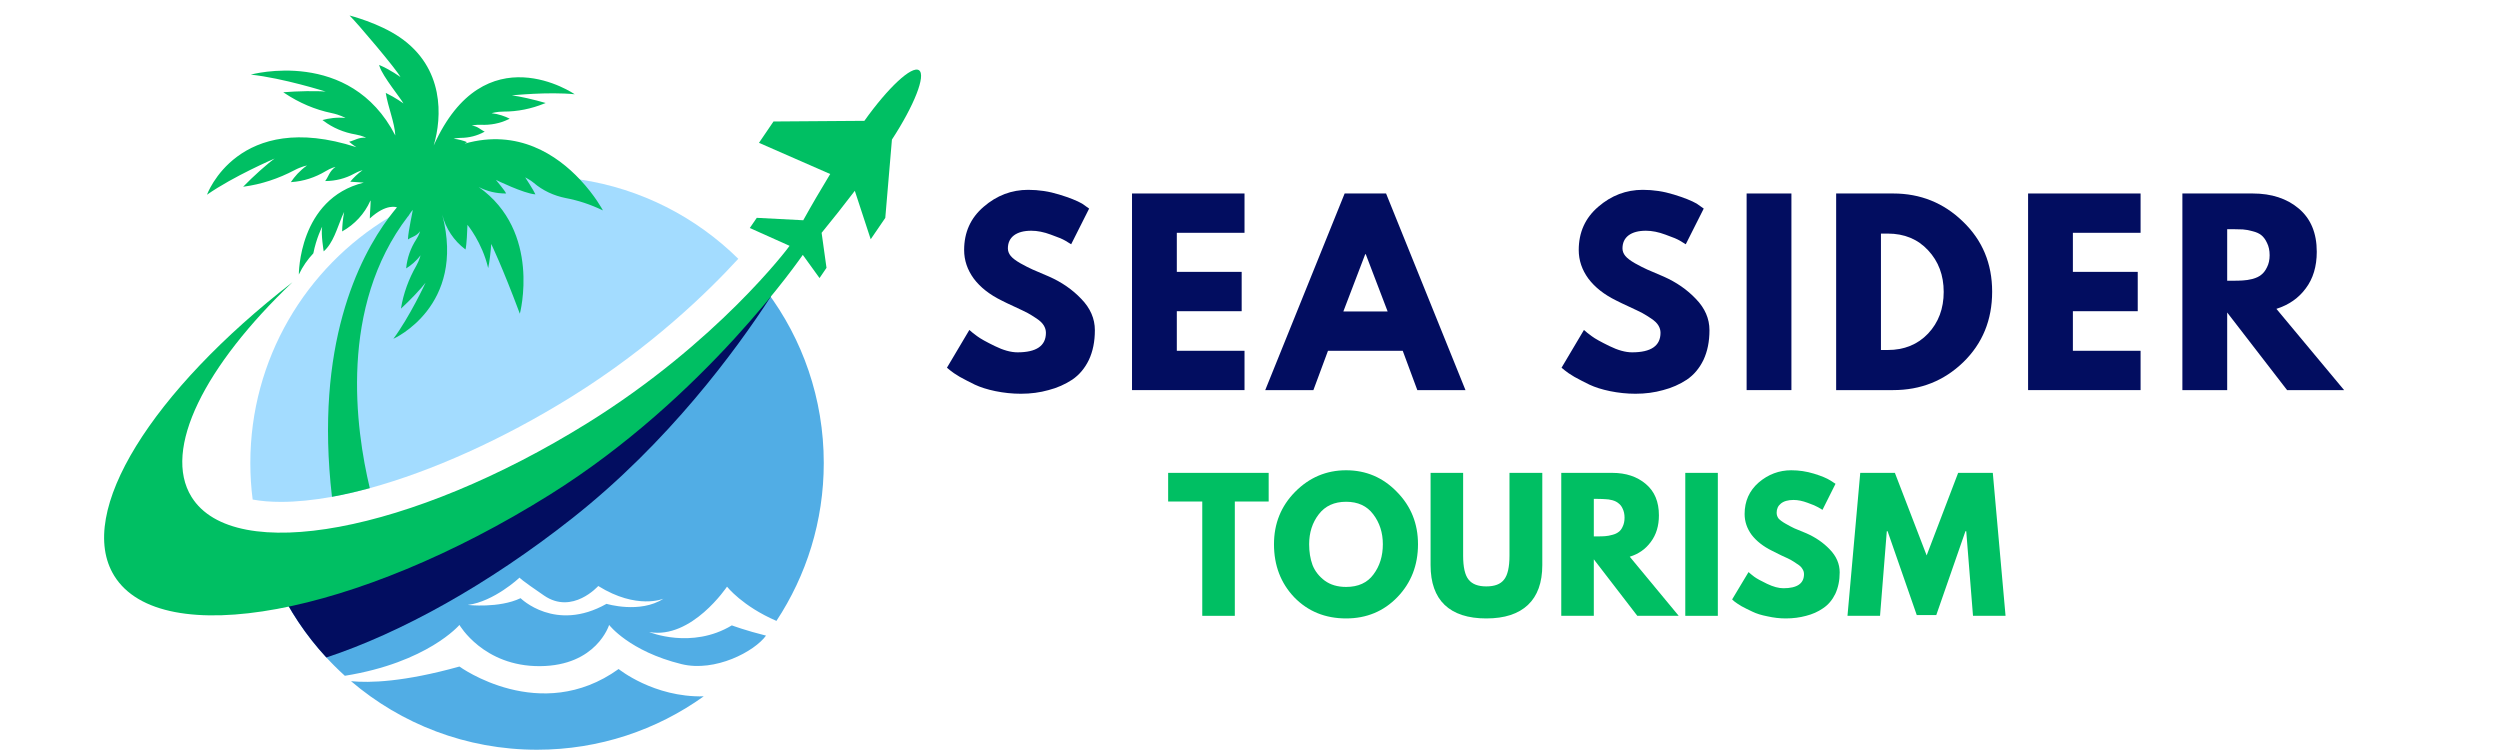
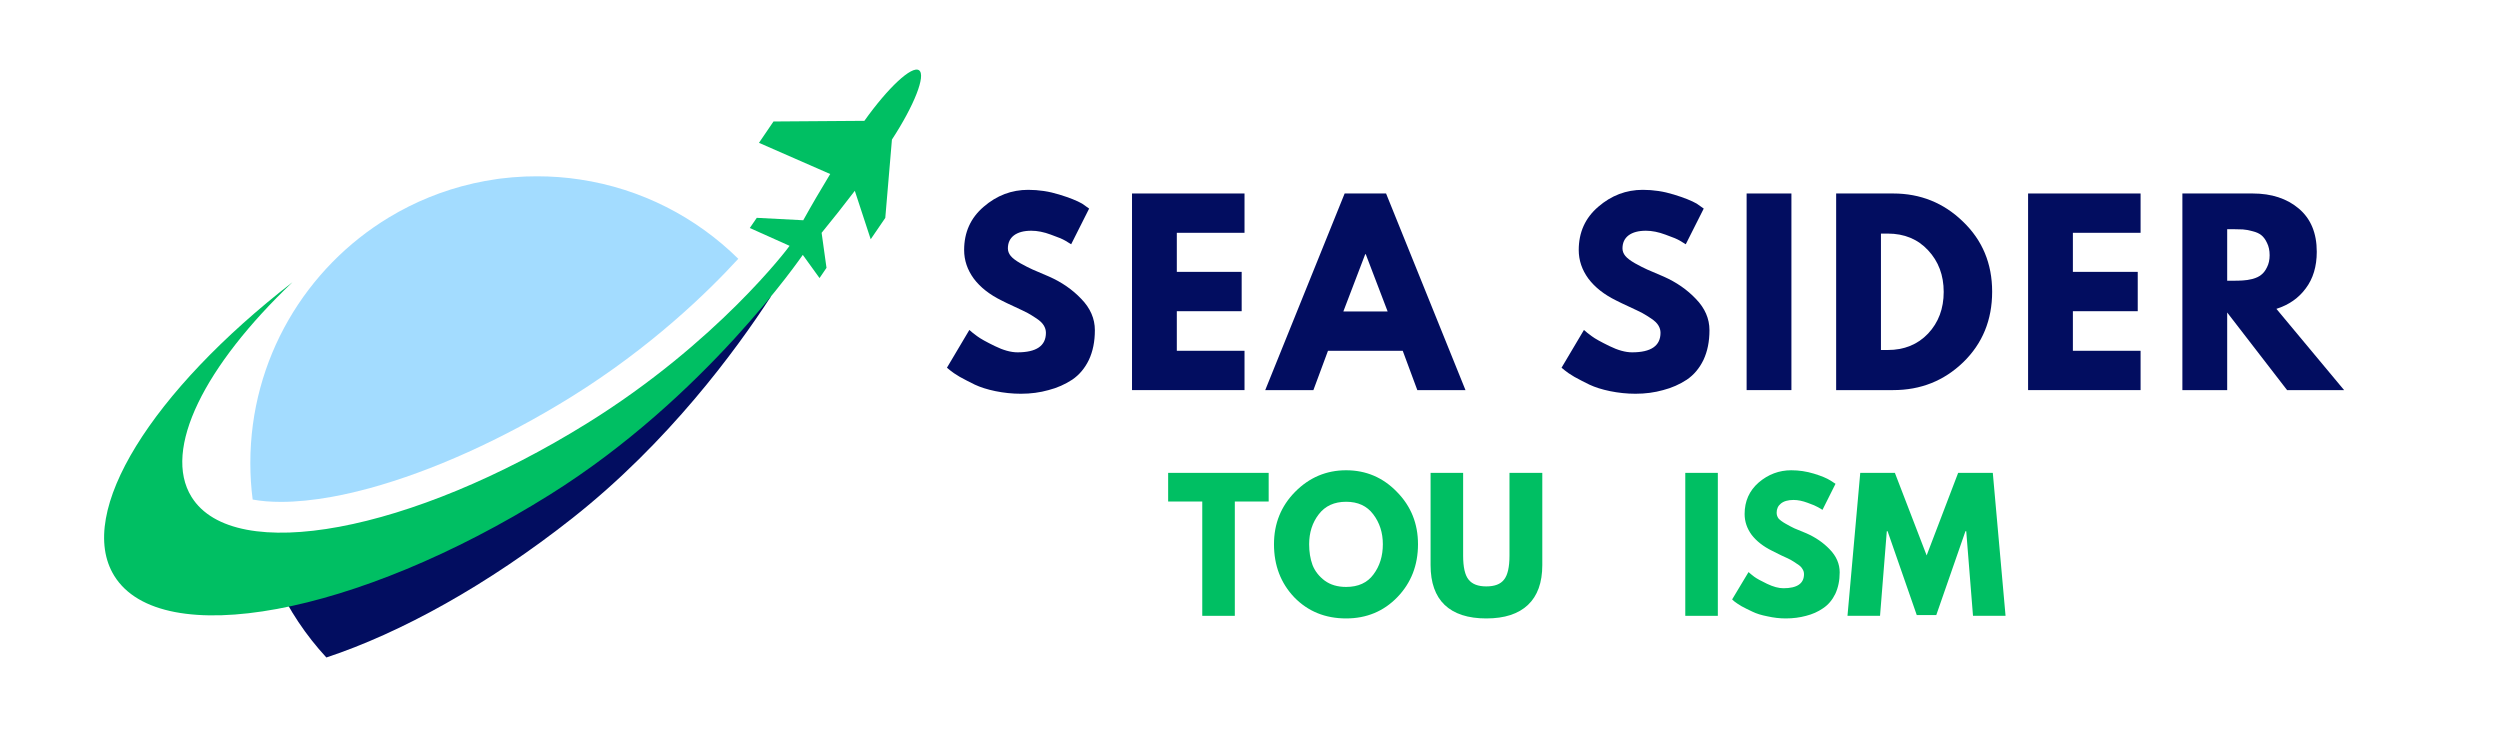
<svg xmlns="http://www.w3.org/2000/svg" width="200" zoomAndPan="magnify" viewBox="0 0 150 45" height="60" preserveAspectRatio="xMidYMid meet" version="1.0">
  <defs>
    <g />
    <clipPath id="6c999e0ef1">
      <path d="M 6 4 L 55.5 4 L 55.5 37 L 6 37 Z M 6 4 " clip-rule="nonzero" />
    </clipPath>
    <clipPath id="b594ff7dc9">
      <path d="M 12 0.926 L 37 0.926 L 37 30 L 12 30 Z M 12 0.926 " clip-rule="nonzero" />
    </clipPath>
  </defs>
-   <path fill="#51ade5" d="M 28.066 36.297 C 29.645 36.09 31.148 34.68 31.176 34.656 C 31.172 34.664 31.227 34.766 32.645 35.734 C 34.348 36.902 35.895 35.16 35.895 35.16 C 38.215 36.605 39.809 35.922 39.809 35.922 C 38.398 36.836 36.391 36.23 36.391 36.23 C 33.316 37.965 31.234 35.891 31.234 35.891 C 29.945 36.508 28.066 36.297 28.066 36.297 Z M 16.574 34.934 C 17.555 37.078 18.965 38.984 20.691 40.547 C 25.652 39.75 27.566 37.496 27.566 37.496 C 27.566 37.496 29.004 39.992 32.402 39.969 C 35.801 39.945 36.547 37.496 36.547 37.496 C 36.547 37.496 37.758 39.078 40.895 39.848 C 42.91 40.34 45.27 39.09 45.961 38.137 C 44.758 37.84 43.91 37.523 43.91 37.523 C 41.492 38.977 38.949 37.922 38.949 37.922 C 41.5 38.379 43.621 35.199 43.621 35.199 C 43.621 35.199 44.539 36.371 46.586 37.254 C 48.379 34.535 49.426 31.281 49.426 27.781 C 49.426 23.914 48.152 20.348 46 17.477 C 45.707 17.684 45.363 17.961 44.934 18.426 C 41.41 22.227 36.379 25.973 32.449 28.426 C 27.078 31.785 21.441 33.961 16.574 34.934 Z M 21.062 40.871 C 24.066 43.434 27.965 44.984 32.223 44.984 C 35.953 44.984 39.406 43.797 42.223 41.781 C 39.219 41.852 37.117 40.141 37.117 40.141 C 32.41 43.52 27.566 39.992 27.566 39.992 C 24.219 40.926 22.168 40.98 21.062 40.871 " fill-opacity="1" fill-rule="nonzero" />
  <path fill="#020d60" d="M 32.449 28.426 C 36.379 25.973 41.41 22.227 44.934 18.426 C 45.363 17.961 45.707 17.684 46 17.477 C 46.082 17.586 46.16 17.695 46.242 17.809 C 44.148 21.031 40.098 26.543 34.363 31.074 C 29.273 35.094 24.035 37.977 19.582 39.449 C 18.355 38.121 17.336 36.598 16.574 34.934 C 21.441 33.961 27.078 31.785 32.449 28.426 " fill-opacity="1" fill-rule="nonzero" />
  <path fill="#a3dcff" d="M 44.297 15.527 C 42.465 17.527 39.051 20.848 34.258 23.824 C 30.168 26.363 25.906 28.27 22.188 29.289 C 21.406 29.5 20.645 29.676 19.918 29.809 C 18.82 30.008 17.793 30.113 16.859 30.113 C 16.227 30.113 15.656 30.066 15.16 29.973 C 15.066 29.254 15.02 28.523 15.02 27.781 C 15.02 21.527 18.355 16.055 23.34 13.043 C 24.875 12.117 26.566 11.422 28.367 11.012 C 28.375 11.008 28.387 11.008 28.395 11.004 C 28.863 10.898 29.34 10.812 29.82 10.742 C 29.887 10.734 29.953 10.727 30.02 10.715 C 30.496 10.656 30.98 10.613 31.465 10.594 C 31.496 10.594 31.527 10.59 31.559 10.59 C 31.781 10.582 32 10.578 32.223 10.578 C 33.098 10.578 33.957 10.641 34.797 10.77 C 38.473 11.32 41.77 13.035 44.297 15.527 " fill-opacity="1" fill-rule="nonzero" />
  <g clip-path="url(#6c999e0ef1)">
    <path fill="#00bf63" d="M 53.516 8.375 C 54.852 6.328 55.57 4.512 55.141 4.215 C 54.711 3.922 53.281 5.258 51.863 7.25 L 46.41 7.289 L 45.539 8.57 L 49.812 10.441 C 49.262 11.348 48.691 12.32 48.195 13.215 L 45.406 13.07 L 44.988 13.68 L 47.375 14.75 C 47.332 14.832 43.035 20.551 35.23 25.395 C 24.676 31.949 14.051 33.93 11.492 29.816 C 9.723 26.965 12.293 21.934 17.547 16.934 C 9.141 23.449 4.5 30.758 6.859 34.555 C 9.672 39.082 21.387 36.934 32.977 29.688 C 42.352 23.832 48.141 15.32 48.168 15.293 L 49.172 16.684 L 49.59 16.07 L 49.297 13.969 C 49.949 13.176 50.645 12.293 51.289 11.449 L 52.242 14.355 L 53.117 13.074 L 53.516 8.375 " fill-opacity="1" fill-rule="nonzero" />
  </g>
  <g clip-path="url(#b594ff7dc9)">
-     <path fill="#00bf63" d="M 32.012 10.961 C 32.562 11.434 33.23 11.742 33.941 11.883 C 34.695 12.027 35.398 12.254 36.176 12.625 C 36.176 12.625 35.707 11.734 34.797 10.77 C 33.438 9.324 31.098 7.707 27.883 8.617 C 27.93 8.586 27.977 8.559 28.023 8.527 C 27.793 8.434 27.523 8.359 27.219 8.324 C 27.219 8.324 27.379 8.277 27.645 8.273 C 28.141 8.27 28.633 8.148 29.066 7.906 L 29.082 7.898 C 28.82 7.777 28.676 7.578 28.305 7.535 C 28.305 7.535 28.52 7.473 28.859 7.488 C 29.422 7.512 29.984 7.41 30.496 7.164 C 30.523 7.148 30.551 7.137 30.582 7.121 C 30.297 6.977 29.93 6.844 29.496 6.793 C 29.496 6.793 29.797 6.695 30.215 6.695 C 31.051 6.699 31.879 6.527 32.652 6.215 C 32.684 6.203 32.715 6.191 32.742 6.18 C 32.062 5.977 31.152 5.773 30.711 5.723 C 30.711 5.723 32.883 5.496 34.484 5.656 C 34.484 5.656 29.074 1.926 26.023 8.73 C 26.527 7.031 26.676 4.07 23.977 2.23 C 22.711 1.367 20.973 0.93 20.973 0.93 C 21.453 1.402 23.82 4.199 24.027 4.625 C 24.012 4.613 23.43 4.184 22.746 3.895 C 22.758 3.926 22.77 3.961 22.777 3.992 C 22.961 4.586 24.082 5.949 24.207 6.207 C 24.207 6.207 23.738 5.859 23.145 5.574 C 23.281 6.434 23.68 7.352 23.719 8.129 C 20.996 2.832 15.047 4.477 15.047 4.477 C 17.004 4.688 19.543 5.496 19.543 5.496 C 19.004 5.445 17.859 5.465 16.996 5.535 C 17.027 5.555 17.059 5.578 17.09 5.598 C 17.941 6.164 18.895 6.578 19.898 6.785 C 20.398 6.887 20.73 7.078 20.73 7.078 C 20.195 7.027 19.727 7.098 19.348 7.203 L 19.395 7.238 C 19.965 7.672 20.637 7.953 21.344 8.07 C 21.738 8.141 21.969 8.266 21.969 8.266 C 21.516 8.223 21.293 8.426 20.949 8.504 C 20.965 8.516 20.977 8.531 20.992 8.543 C 21.117 8.648 21.246 8.746 21.383 8.832 C 14.27 6.531 12.418 11.684 12.418 11.684 C 14.016 10.57 16.434 9.531 16.48 9.512 C 16.039 9.824 15.188 10.586 14.586 11.207 C 14.59 11.207 14.598 11.207 14.602 11.203 C 15.676 11.062 16.711 10.715 17.668 10.211 C 18.078 9.992 18.418 9.93 18.418 9.93 C 17.98 10.242 17.672 10.598 17.453 10.926 C 17.465 10.926 17.473 10.926 17.48 10.926 C 18.211 10.879 18.91 10.648 19.535 10.273 C 19.863 10.074 20.113 10.016 20.129 10.016 C 19.758 10.277 19.723 10.578 19.512 10.863 L 19.527 10.863 C 20.129 10.859 20.727 10.711 21.254 10.418 C 21.539 10.262 21.742 10.215 21.754 10.211 C 21.453 10.426 21.207 10.668 21.016 10.902 C 21.301 10.918 21.57 10.938 21.828 10.957 C 17.906 11.922 17.93 16.473 17.93 16.473 C 18.16 15.984 18.457 15.566 18.801 15.199 C 18.973 14.305 19.328 13.605 19.328 13.605 C 19.25 14.055 19.422 15.086 19.422 15.082 C 19.988 14.59 20.23 13.691 20.52 12.996 C 20.594 12.82 20.648 12.715 20.648 12.715 C 20.57 13.152 20.535 13.543 20.527 13.887 C 20.531 13.883 20.535 13.883 20.539 13.879 C 21.281 13.465 21.875 12.824 22.219 12.047 C 22.273 11.914 22.191 12.742 22.188 13.109 C 23.195 12.18 23.816 12.441 23.816 12.441 C 23.668 12.621 23.508 12.82 23.34 13.043 C 21.52 15.484 18.871 20.727 19.918 29.809 C 20.645 29.676 21.406 29.5 22.188 29.289 C 21.336 25.73 20.32 18.414 24.477 12.984 C 24.477 13.023 24.629 12.738 24.762 12.594 C 24.785 12.617 24.492 13.848 24.477 14.359 L 24.473 14.371 C 24.719 14.203 24.973 14.184 25.207 13.875 C 25.203 13.891 25.148 14.098 24.973 14.367 C 24.637 14.887 24.43 15.473 24.371 16.082 C 24.371 16.09 24.371 16.098 24.367 16.105 C 24.648 15.934 24.961 15.68 25.23 15.32 C 25.227 15.34 25.164 15.613 24.977 15.945 C 24.523 16.738 24.207 17.602 24.059 18.5 C 24.059 18.508 24.059 18.512 24.059 18.516 C 24.598 18.023 25.262 17.324 25.535 16.961 C 25.516 17.004 24.578 19.012 23.602 20.328 C 23.602 20.328 27.977 18.398 26.535 12.883 C 26.746 13.711 27.23 14.441 27.914 14.957 C 27.918 14.961 27.922 14.965 27.93 14.969 C 28.004 14.664 28.035 13.863 28.047 13.488 C 28.047 13.488 28.93 14.551 29.285 16.066 L 29.293 16.074 C 29.363 15.781 29.457 14.996 29.473 14.637 C 29.473 14.637 30.121 15.961 31.191 18.824 C 31.191 18.824 32.504 13.895 28.719 11.219 C 29.223 11.48 29.781 11.613 30.352 11.609 L 30.367 11.609 C 30.285 11.414 29.824 10.891 29.754 10.793 C 29.754 10.793 31.422 11.609 32.105 11.66 L 32.125 11.66 C 32.023 11.426 31.543 10.688 31.512 10.641 C 31.512 10.641 31.844 10.812 32.012 10.961 " fill-opacity="1" fill-rule="nonzero" />
-   </g>
+     </g>
  <g fill="#020d60" fill-opacity="1">
    <g transform="translate(56.489, 23.406)">
      <g>
        <path d="M 5.203 -12.016 C 5.836 -12.016 6.457 -11.922 7.062 -11.734 C 7.676 -11.547 8.133 -11.363 8.438 -11.188 L 8.859 -10.891 L 7.781 -8.75 C 7.695 -8.801 7.578 -8.875 7.422 -8.969 C 7.266 -9.062 6.977 -9.18 6.562 -9.328 C 6.145 -9.484 5.754 -9.562 5.391 -9.562 C 4.941 -9.562 4.594 -9.469 4.344 -9.281 C 4.102 -9.094 3.984 -8.832 3.984 -8.5 C 3.984 -8.344 4.039 -8.191 4.156 -8.047 C 4.27 -7.91 4.461 -7.766 4.734 -7.609 C 5.016 -7.453 5.258 -7.328 5.469 -7.234 C 5.688 -7.141 6.016 -7 6.453 -6.812 C 7.211 -6.477 7.859 -6.031 8.391 -5.469 C 8.93 -4.914 9.203 -4.289 9.203 -3.594 C 9.203 -2.914 9.082 -2.32 8.844 -1.812 C 8.602 -1.312 8.27 -0.914 7.844 -0.625 C 7.414 -0.344 6.941 -0.133 6.422 0 C 5.91 0.145 5.359 0.219 4.766 0.219 C 4.242 0.219 3.734 0.164 3.234 0.062 C 2.742 -0.039 2.332 -0.172 2 -0.328 C 1.664 -0.492 1.363 -0.648 1.094 -0.797 C 0.832 -0.953 0.641 -1.082 0.516 -1.188 L 0.328 -1.344 L 1.672 -3.609 C 1.785 -3.504 1.941 -3.379 2.141 -3.234 C 2.336 -3.086 2.691 -2.891 3.203 -2.641 C 3.711 -2.391 4.164 -2.266 4.562 -2.266 C 5.695 -2.266 6.266 -2.656 6.266 -3.438 C 6.266 -3.594 6.223 -3.738 6.141 -3.875 C 6.055 -4.02 5.91 -4.16 5.703 -4.297 C 5.504 -4.43 5.328 -4.539 5.172 -4.625 C 5.016 -4.707 4.754 -4.832 4.391 -5 C 4.035 -5.164 3.773 -5.289 3.609 -5.375 C 2.891 -5.727 2.332 -6.164 1.938 -6.688 C 1.551 -7.219 1.359 -7.789 1.359 -8.406 C 1.359 -9.469 1.75 -10.332 2.531 -11 C 3.312 -11.676 4.203 -12.016 5.203 -12.016 Z M 5.203 -12.016 " />
      </g>
    </g>
  </g>
  <g fill="#020d60" fill-opacity="1">
    <g transform="translate(67.062, 23.406)">
      <g>
        <path d="M 7.609 -11.797 L 7.609 -9.438 L 3.547 -9.438 L 3.547 -7.094 L 7.438 -7.094 L 7.438 -4.734 L 3.547 -4.734 L 3.547 -2.359 L 7.609 -2.359 L 7.609 0 L 0.859 0 L 0.859 -11.797 Z M 7.609 -11.797 " />
      </g>
    </g>
  </g>
  <g fill="#020d60" fill-opacity="1">
    <g transform="translate(76.32, 23.406)">
      <g>
        <path d="M 6.844 -11.797 L 11.609 0 L 8.719 0 L 7.844 -2.359 L 3.359 -2.359 L 2.484 0 L -0.406 0 L 4.359 -11.797 Z M 6.938 -4.719 L 5.625 -8.156 L 5.594 -8.156 L 4.281 -4.719 Z M 6.938 -4.719 " />
      </g>
    </g>
  </g>
  <g fill="#020d60" fill-opacity="1">
    <g transform="translate(88.493, 23.406)">
      <g />
    </g>
  </g>
  <g fill="#020d60" fill-opacity="1">
    <g transform="translate(93.365, 23.406)">
      <g>
        <path d="M 5.203 -12.016 C 5.836 -12.016 6.457 -11.922 7.062 -11.734 C 7.676 -11.547 8.133 -11.363 8.438 -11.188 L 8.859 -10.891 L 7.781 -8.75 C 7.695 -8.801 7.578 -8.875 7.422 -8.969 C 7.266 -9.062 6.977 -9.18 6.562 -9.328 C 6.145 -9.484 5.754 -9.562 5.391 -9.562 C 4.941 -9.562 4.594 -9.469 4.344 -9.281 C 4.102 -9.094 3.984 -8.832 3.984 -8.5 C 3.984 -8.344 4.039 -8.191 4.156 -8.047 C 4.27 -7.91 4.461 -7.766 4.734 -7.609 C 5.016 -7.453 5.258 -7.328 5.469 -7.234 C 5.688 -7.141 6.016 -7 6.453 -6.812 C 7.211 -6.477 7.859 -6.031 8.391 -5.469 C 8.93 -4.914 9.203 -4.289 9.203 -3.594 C 9.203 -2.914 9.082 -2.32 8.844 -1.812 C 8.602 -1.312 8.27 -0.914 7.844 -0.625 C 7.414 -0.344 6.941 -0.133 6.422 0 C 5.91 0.145 5.359 0.219 4.766 0.219 C 4.242 0.219 3.734 0.164 3.234 0.062 C 2.742 -0.039 2.332 -0.172 2 -0.328 C 1.664 -0.492 1.363 -0.648 1.094 -0.797 C 0.832 -0.953 0.641 -1.082 0.516 -1.188 L 0.328 -1.344 L 1.672 -3.609 C 1.785 -3.504 1.941 -3.379 2.141 -3.234 C 2.336 -3.086 2.691 -2.891 3.203 -2.641 C 3.711 -2.391 4.164 -2.266 4.562 -2.266 C 5.695 -2.266 6.266 -2.656 6.266 -3.438 C 6.266 -3.594 6.223 -3.738 6.141 -3.875 C 6.055 -4.02 5.91 -4.16 5.703 -4.297 C 5.504 -4.43 5.328 -4.539 5.172 -4.625 C 5.016 -4.707 4.754 -4.832 4.391 -5 C 4.035 -5.164 3.773 -5.289 3.609 -5.375 C 2.891 -5.727 2.332 -6.164 1.938 -6.688 C 1.551 -7.219 1.359 -7.789 1.359 -8.406 C 1.359 -9.469 1.75 -10.332 2.531 -11 C 3.312 -11.676 4.203 -12.016 5.203 -12.016 Z M 5.203 -12.016 " />
      </g>
    </g>
  </g>
  <g fill="#020d60" fill-opacity="1">
    <g transform="translate(103.938, 23.406)">
      <g>
        <path d="M 3.547 -11.797 L 3.547 0 L 0.859 0 L 0.859 -11.797 Z M 3.547 -11.797 " />
      </g>
    </g>
  </g>
  <g fill="#020d60" fill-opacity="1">
    <g transform="translate(109.31, 23.406)">
      <g>
        <path d="M 0.859 -11.797 L 4.281 -11.797 C 5.914 -11.797 7.312 -11.234 8.469 -10.109 C 9.633 -8.992 10.219 -7.594 10.219 -5.906 C 10.219 -4.207 9.641 -2.797 8.484 -1.672 C 7.328 -0.555 5.926 0 4.281 0 L 0.859 0 Z M 3.547 -2.406 L 3.953 -2.406 C 4.941 -2.406 5.75 -2.734 6.375 -3.391 C 7 -4.055 7.312 -4.891 7.312 -5.891 C 7.312 -6.891 7 -7.723 6.375 -8.391 C 5.758 -9.055 4.953 -9.391 3.953 -9.391 L 3.547 -9.391 Z M 3.547 -2.406 " />
      </g>
    </g>
  </g>
  <g fill="#020d60" fill-opacity="1">
    <g transform="translate(120.826, 23.406)">
      <g>
        <path d="M 7.609 -11.797 L 7.609 -9.438 L 3.547 -9.438 L 3.547 -7.094 L 7.438 -7.094 L 7.438 -4.734 L 3.547 -4.734 L 3.547 -2.359 L 7.609 -2.359 L 7.609 0 L 0.859 0 L 0.859 -11.797 Z M 7.609 -11.797 " />
      </g>
    </g>
  </g>
  <g fill="#020d60" fill-opacity="1">
    <g transform="translate(130.084, 23.406)">
      <g>
        <path d="M 0.859 -11.797 L 5.078 -11.797 C 6.211 -11.797 7.133 -11.492 7.844 -10.891 C 8.562 -10.285 8.922 -9.422 8.922 -8.297 C 8.922 -7.422 8.703 -6.691 8.266 -6.109 C 7.836 -5.523 7.25 -5.113 6.5 -4.875 L 10.562 0 L 7.141 0 L 3.547 -4.656 L 3.547 0 L 0.859 0 Z M 3.547 -6.562 L 3.859 -6.562 C 4.109 -6.562 4.316 -6.566 4.484 -6.578 C 4.66 -6.586 4.859 -6.617 5.078 -6.672 C 5.297 -6.734 5.469 -6.816 5.594 -6.922 C 5.727 -7.023 5.844 -7.176 5.938 -7.375 C 6.039 -7.57 6.094 -7.812 6.094 -8.094 C 6.094 -8.383 6.039 -8.629 5.938 -8.828 C 5.844 -9.035 5.727 -9.191 5.594 -9.297 C 5.469 -9.398 5.297 -9.477 5.078 -9.531 C 4.859 -9.594 4.66 -9.629 4.484 -9.641 C 4.316 -9.648 4.109 -9.656 3.859 -9.656 L 3.547 -9.656 Z M 3.547 -6.562 " />
      </g>
    </g>
  </g>
  <g fill="#020d60" fill-opacity="1">
    <g transform="translate(141.288, 23.406)">
      <g />
    </g>
  </g>
  <g fill="#00bf63" fill-opacity="1">
    <g transform="translate(70.011, 36.95)">
      <g>
        <path d="M 0.078 -6.859 L 0.078 -8.578 L 6.109 -8.578 L 6.109 -6.859 L 4.078 -6.859 L 4.078 0 L 2.125 0 L 2.125 -6.859 Z M 0.078 -6.859 " />
      </g>
    </g>
  </g>
  <g fill="#00bf63" fill-opacity="1">
    <g transform="translate(76.205, 36.95)">
      <g>
        <path d="M 0.234 -4.297 C 0.234 -5.535 0.656 -6.582 1.5 -7.438 C 2.352 -8.301 3.375 -8.734 4.562 -8.734 C 5.758 -8.734 6.773 -8.301 7.609 -7.438 C 8.453 -6.582 8.875 -5.535 8.875 -4.297 C 8.875 -3.035 8.461 -1.977 7.641 -1.125 C 6.816 -0.27 5.789 0.156 4.562 0.156 C 3.312 0.156 2.273 -0.266 1.453 -1.109 C 0.641 -1.961 0.234 -3.023 0.234 -4.297 Z M 2.344 -4.297 C 2.344 -3.836 2.41 -3.422 2.547 -3.047 C 2.691 -2.68 2.938 -2.367 3.281 -2.109 C 3.625 -1.859 4.051 -1.734 4.562 -1.734 C 5.289 -1.734 5.836 -1.984 6.203 -2.484 C 6.578 -2.984 6.766 -3.586 6.766 -4.297 C 6.766 -4.992 6.57 -5.594 6.188 -6.094 C 5.812 -6.594 5.27 -6.844 4.562 -6.844 C 3.852 -6.844 3.305 -6.594 2.922 -6.094 C 2.535 -5.594 2.344 -4.992 2.344 -4.297 Z M 2.344 -4.297 " />
      </g>
    </g>
  </g>
  <g fill="#00bf63" fill-opacity="1">
    <g transform="translate(85.319, 36.95)">
      <g>
        <path d="M 7.219 -8.578 L 7.219 -3.047 C 7.219 -1.992 6.93 -1.195 6.359 -0.656 C 5.785 -0.113 4.953 0.156 3.859 0.156 C 2.766 0.156 1.93 -0.113 1.359 -0.656 C 0.797 -1.195 0.516 -1.992 0.516 -3.047 L 0.516 -8.578 L 2.469 -8.578 L 2.469 -3.609 C 2.469 -2.922 2.578 -2.441 2.797 -2.172 C 3.016 -1.898 3.367 -1.766 3.859 -1.766 C 4.359 -1.766 4.711 -1.898 4.922 -2.172 C 5.141 -2.441 5.25 -2.922 5.25 -3.609 L 5.25 -8.578 Z M 7.219 -8.578 " />
      </g>
    </g>
  </g>
  <g fill="#00bf63" fill-opacity="1">
    <g transform="translate(93.051, 36.95)">
      <g>
-         <path d="M 0.625 -8.578 L 3.688 -8.578 C 4.508 -8.578 5.18 -8.352 5.703 -7.906 C 6.223 -7.469 6.484 -6.844 6.484 -6.031 C 6.484 -5.395 6.32 -4.863 6 -4.438 C 5.688 -4.008 5.266 -3.711 4.734 -3.547 L 7.672 0 L 5.188 0 L 2.578 -3.391 L 2.578 0 L 0.625 0 Z M 2.578 -4.766 L 2.812 -4.766 C 2.988 -4.766 3.141 -4.77 3.266 -4.781 C 3.391 -4.789 3.531 -4.816 3.688 -4.859 C 3.844 -4.898 3.969 -4.957 4.062 -5.031 C 4.164 -5.102 4.25 -5.211 4.312 -5.359 C 4.383 -5.504 4.422 -5.68 4.422 -5.891 C 4.422 -6.098 4.383 -6.273 4.312 -6.422 C 4.25 -6.566 4.164 -6.676 4.062 -6.75 C 3.969 -6.832 3.844 -6.895 3.688 -6.938 C 3.531 -6.977 3.391 -7 3.266 -7 C 3.141 -7.008 2.988 -7.016 2.812 -7.016 L 2.578 -7.016 Z M 2.578 -4.766 " />
-       </g>
+         </g>
    </g>
  </g>
  <g fill="#00bf63" fill-opacity="1">
    <g transform="translate(100.492, 36.95)">
      <g>
        <path d="M 2.578 -8.578 L 2.578 0 L 0.625 0 L 0.625 -8.578 Z M 2.578 -8.578 " />
      </g>
    </g>
  </g>
  <g fill="#00bf63" fill-opacity="1">
    <g transform="translate(103.693, 36.95)">
      <g>
        <path d="M 3.781 -8.734 C 4.25 -8.734 4.703 -8.664 5.141 -8.531 C 5.586 -8.395 5.914 -8.258 6.125 -8.125 L 6.438 -7.922 L 5.656 -6.359 C 5.594 -6.398 5.504 -6.453 5.391 -6.516 C 5.273 -6.586 5.066 -6.676 4.766 -6.781 C 4.461 -6.895 4.18 -6.953 3.922 -6.953 C 3.586 -6.953 3.332 -6.879 3.156 -6.734 C 2.988 -6.598 2.906 -6.414 2.906 -6.188 C 2.906 -6.062 2.941 -5.945 3.016 -5.844 C 3.098 -5.75 3.238 -5.645 3.438 -5.531 C 3.645 -5.414 3.82 -5.32 3.969 -5.25 C 4.125 -5.188 4.363 -5.086 4.688 -4.953 C 5.238 -4.711 5.707 -4.391 6.094 -3.984 C 6.488 -3.578 6.688 -3.117 6.688 -2.609 C 6.688 -2.117 6.598 -1.688 6.422 -1.312 C 6.242 -0.945 6 -0.66 5.688 -0.453 C 5.383 -0.242 5.047 -0.094 4.672 0 C 4.297 0.102 3.891 0.156 3.453 0.156 C 3.086 0.156 2.723 0.113 2.359 0.031 C 1.992 -0.039 1.691 -0.133 1.453 -0.25 C 1.211 -0.363 0.992 -0.473 0.797 -0.578 C 0.609 -0.691 0.469 -0.785 0.375 -0.859 L 0.234 -0.984 L 1.219 -2.625 C 1.301 -2.551 1.414 -2.457 1.562 -2.344 C 1.707 -2.238 1.961 -2.098 2.328 -1.922 C 2.703 -1.742 3.031 -1.656 3.312 -1.656 C 4.133 -1.656 4.547 -1.938 4.547 -2.5 C 4.547 -2.613 4.516 -2.719 4.453 -2.812 C 4.398 -2.914 4.297 -3.016 4.141 -3.109 C 3.992 -3.211 3.863 -3.297 3.75 -3.359 C 3.633 -3.422 3.445 -3.508 3.188 -3.625 C 2.938 -3.75 2.75 -3.844 2.625 -3.906 C 2.102 -4.164 1.695 -4.484 1.406 -4.859 C 1.125 -5.242 0.984 -5.66 0.984 -6.109 C 0.984 -6.879 1.266 -7.508 1.828 -8 C 2.398 -8.488 3.051 -8.734 3.781 -8.734 Z M 3.781 -8.734 " />
      </g>
    </g>
  </g>
  <g fill="#00bf63" fill-opacity="1">
    <g transform="translate(110.677, 36.95)">
      <g>
        <path d="M 7.703 0 L 7.297 -5.078 L 7.25 -5.078 L 5.5 -0.047 L 4.328 -0.047 L 2.578 -5.078 L 2.531 -5.078 L 2.125 0 L 0.172 0 L 0.938 -8.578 L 3.016 -8.578 L 4.922 -3.625 L 6.812 -8.578 L 8.891 -8.578 L 9.656 0 Z M 7.703 0 " />
      </g>
    </g>
  </g>
</svg>